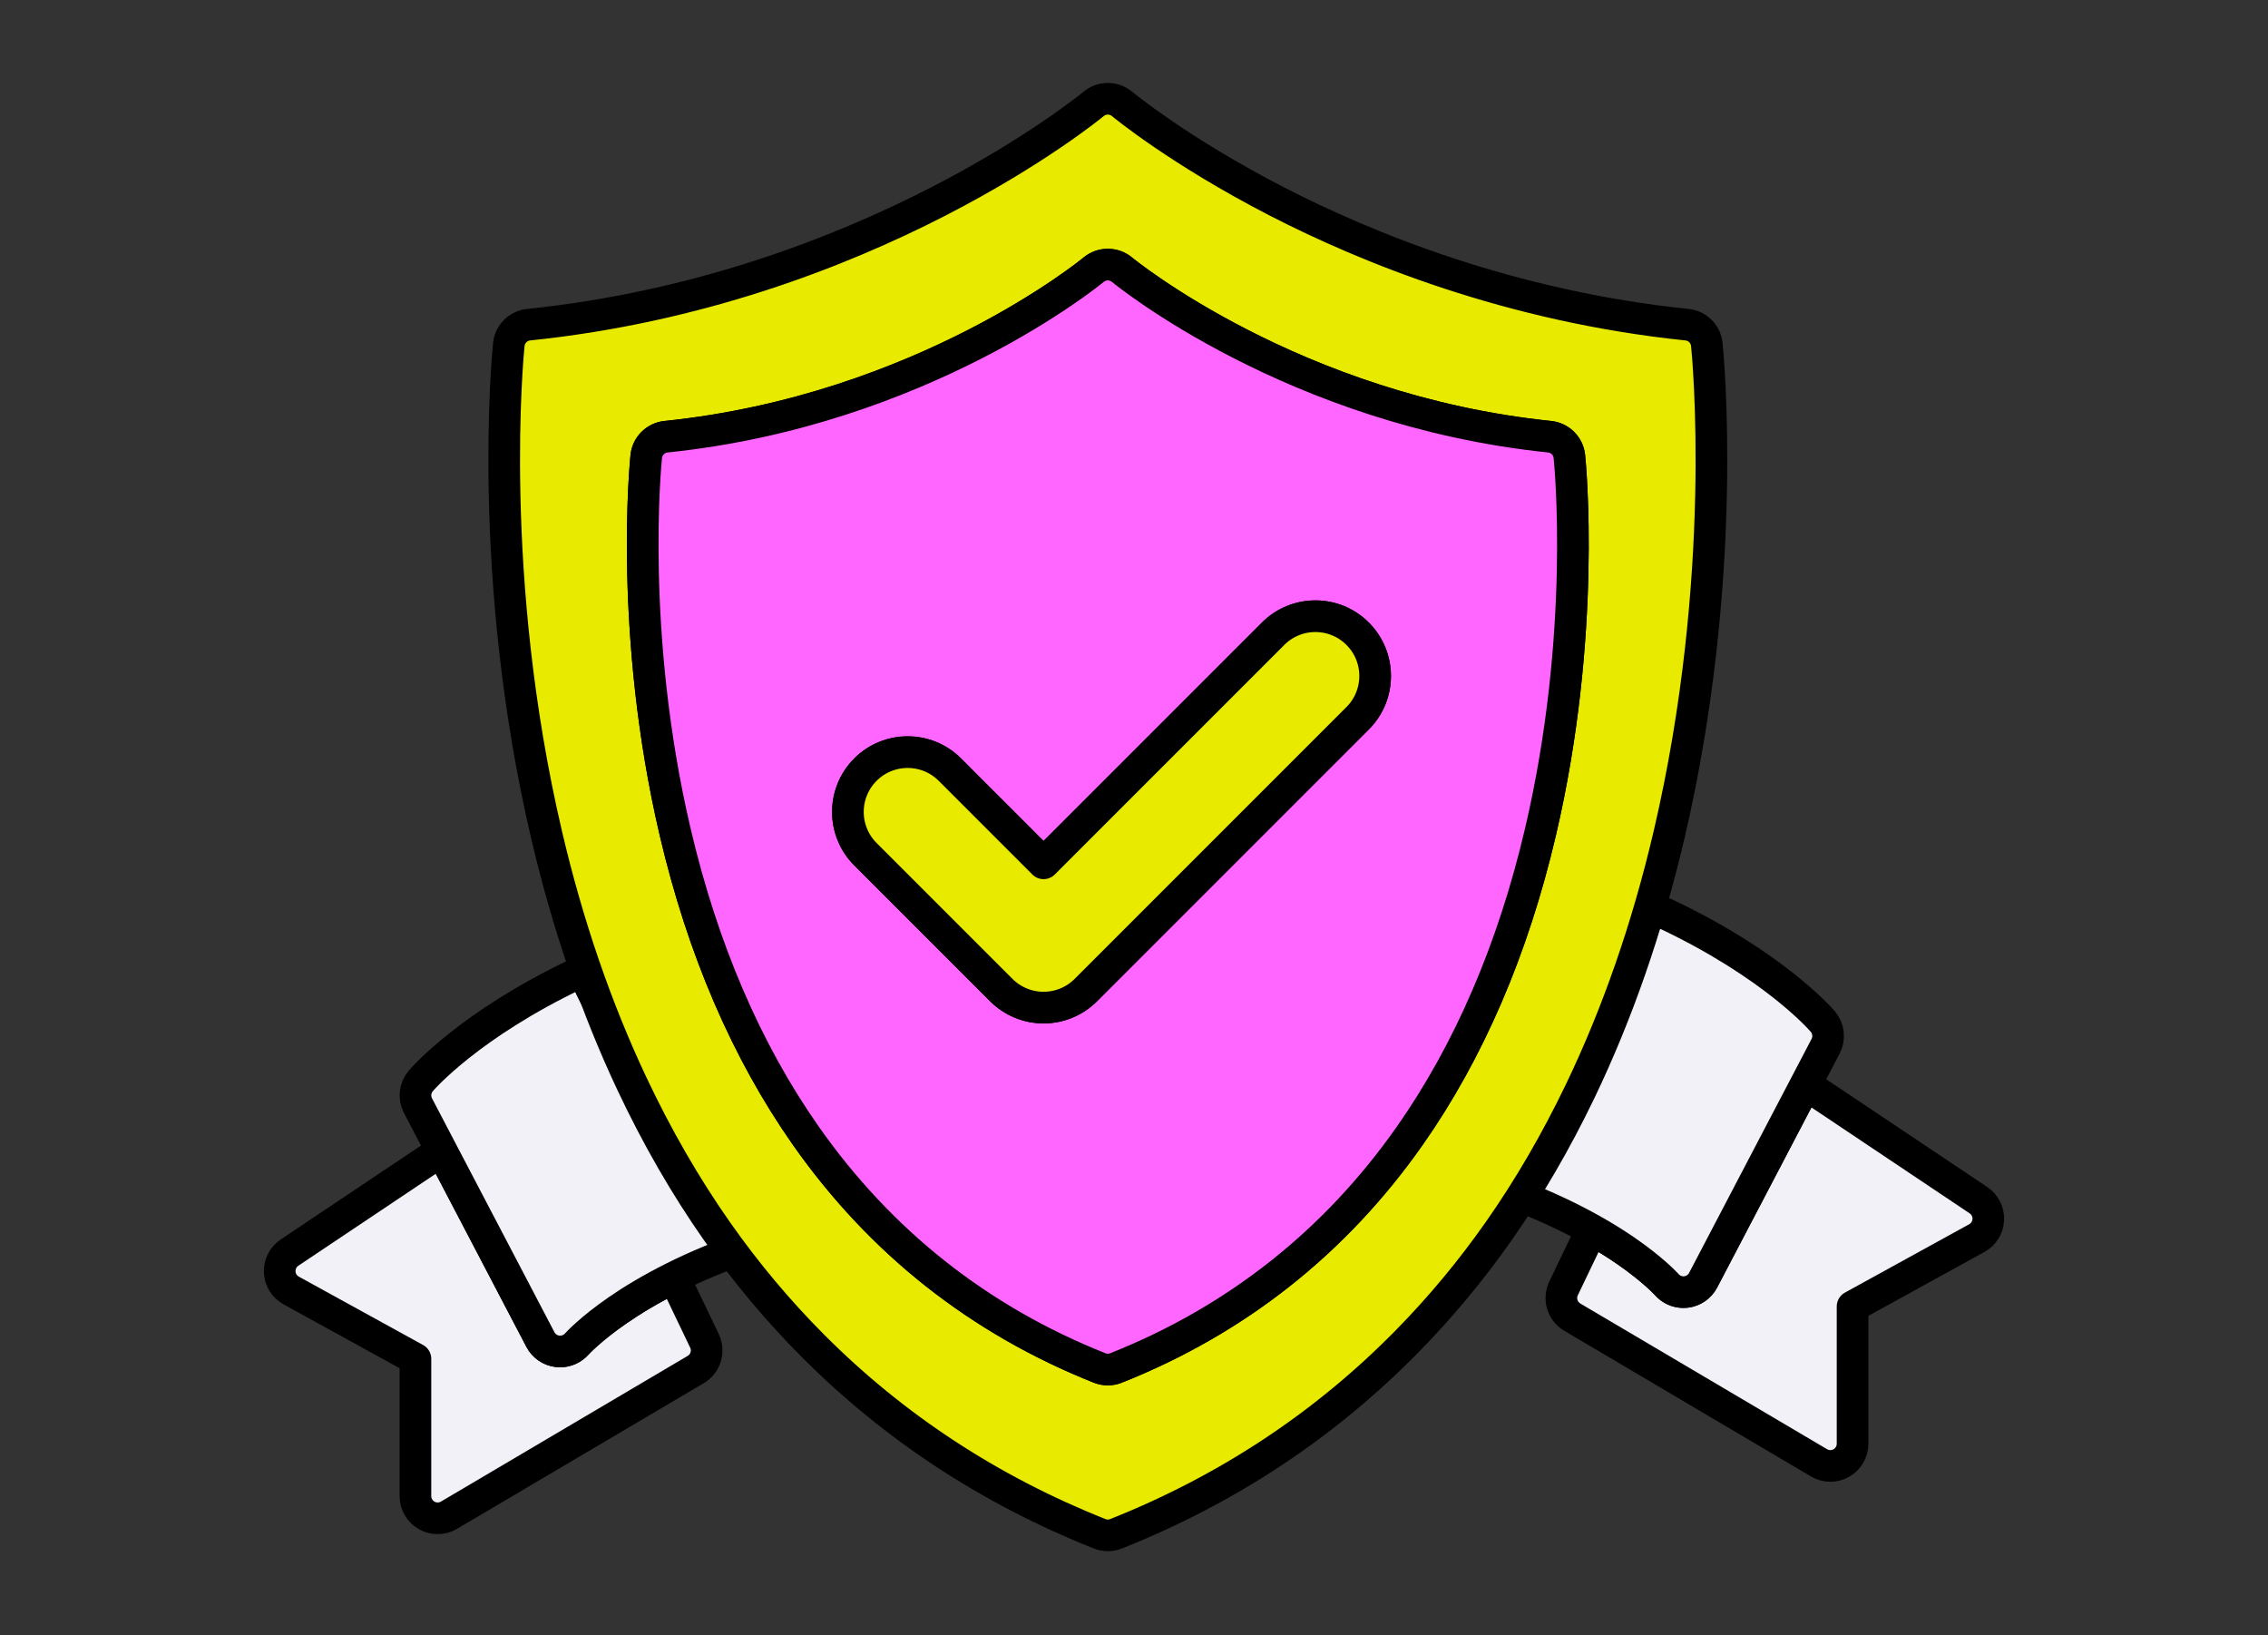
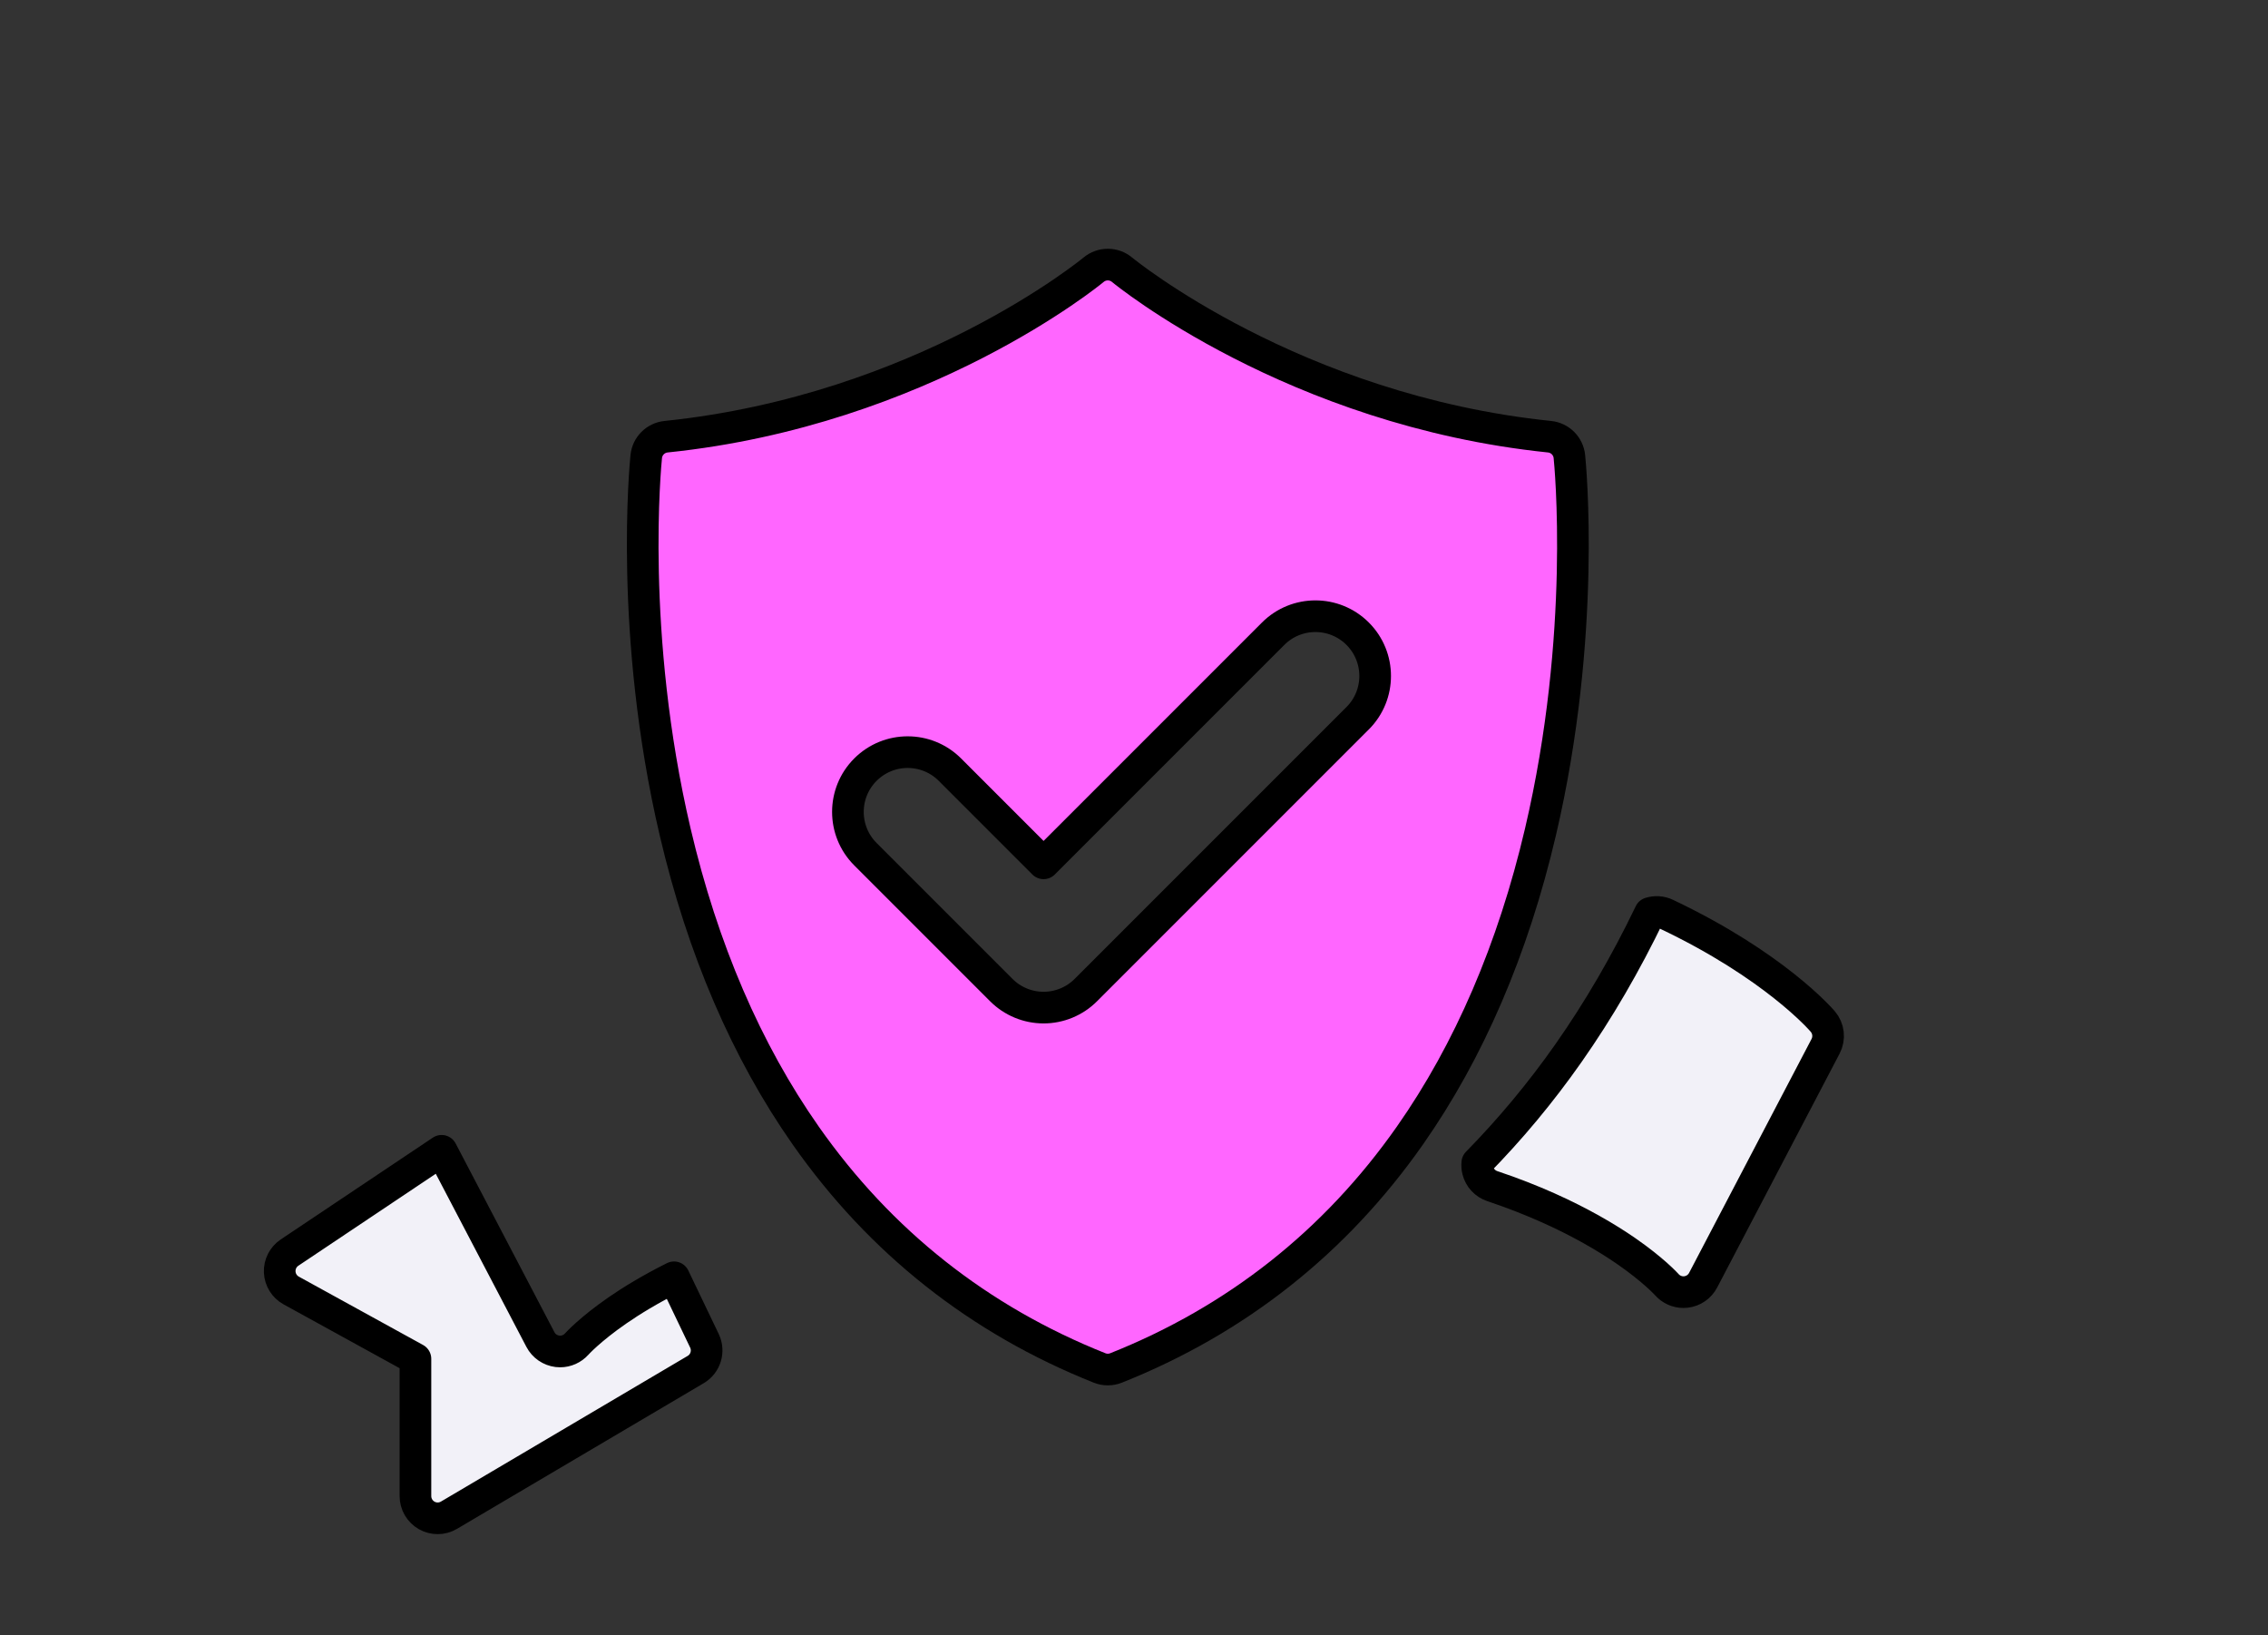
<svg xmlns="http://www.w3.org/2000/svg" id="Layer_1" version="1.1" viewBox="0 0 430 310">
  <rect x="0" y="0" width="430" height="310" fill="#333333" stroke="none" />
  <defs>
    <style>
      .st0 {
        fill: #e8ea00;
      }

      .st0, .st1, .st2 {
        stroke: #000;
        stroke-linecap: round;
        stroke-linejoin: round;
        stroke-width: 6px;
      }

      .st1 {
        fill: #f2f1f8;
      }

      .st2 {
        fill: #f6f;
      }
    </style>
  </defs>
  <path class="st1" d="M109.354,254.778c-.805.905-1.96,1.419-3.156,1.419-.169,0-.339-.01-.509-.031-1.373-.169-2.58-.995-3.223-2.22l-18.738-35.791-28.83,19.295c-1.222.818-1.929,2.214-1.865,3.682.064,1.468.889,2.797,2.178,3.506l23.555,12.956v26.021c0,1.511.81,2.907,2.123,3.656.648.369,1.368.554,2.088.554.74,0,1.481-.195,2.141-.585l46.785-27.62c1.881-1.111,2.6-3.476,1.656-5.446l-5.768-12.036c-4.566,2.276-8.125,4.475-10.701,6.254-5.27,3.641-7.711,6.359-7.736,6.386Z" />
-   <path class="st1" d="M375.103,227.518l-31.972-21.398c-.27-.181-.558-.321-.857-.433l-19.372,37.004c-.644,1.232-1.855,2.064-3.235,2.228-.166.02-.332.029-.496.029-1.207,0-2.365-.519-3.169-1.439-.013-.013-2.455-2.732-7.725-6.373-1.723-1.19-3.89-2.569-6.497-4.032l-5.338,11.139c-.944,1.97-.225,4.335,1.657,5.446l46.784,27.62c.66.39,1.4.585,2.141.585.72,0,1.44-.185,2.088-.554,1.313-.75,2.123-2.145,2.123-3.656v-26.021l23.555-12.956c1.288-.709,2.114-2.037,2.178-3.506.064-1.468-.642-2.864-1.864-3.682Z" />
-   <path class="st1" d="M110.523,184.219c-.355.065-.709.159-1.051.322-20.456,9.701-29.33,19.938-29.697,20.368-1.116,1.308-1.325,3.163-.528,4.686l4.482,8.561,18.738,35.791c.642,1.226,1.85,2.051,3.223,2.22.171.021.34.031.509.031,1.197,0,2.352-.514,3.156-1.419.025-.027,2.466-2.745,7.736-6.386,2.576-1.779,6.135-3.978,10.701-6.254,4.067-2.027,8.93-4.116,14.641-6.026,1.084-.363,1.954-1.148,2.444-2.154-6.594-6.613-12.675-13.854-18.203-21.733-6.036-8.602-11.419-17.962-16.15-28.006Z" />
  <path class="st1" d="M316.001,243.509c.805.92,1.962,1.439,3.169,1.439.165,0,.331-.009.496-.029,1.38-.164,2.59-.997,3.235-2.228l19.372-37.004,3.847-7.349c.796-1.522.588-3.377-.528-4.686-.367-.431-9.242-10.667-29.697-20.368-.997-.473-2.084-.509-3.06-.203-4.565,9.499-9.72,18.374-15.466,26.563-5.268,7.509-11.045,14.429-17.282,20.788-.049.479-.022.969.098,1.451.349,1.395,1.385,2.516,2.749,2.971,7.834,2.621,14.083,5.576,18.845,8.249,2.607,1.463,4.774,2.842,6.497,4.032,5.27,3.641,7.712,6.359,7.725,6.373Z" />
-   <path class="st0" d="M299.594,206.848c7.071-14.713,12.711-30.937,16.835-48.532,11.506-49.089,7.356-91.238,7.175-93.008-.204-1.984-1.772-3.553-3.756-3.757-33.513-3.457-60.828-14.633-77.839-23.4-18.492-9.529-29.169-18.36-29.272-18.446-1.563-1.306-3.838-1.306-5.402,0-.42.352-42.773,35.209-107.111,41.847-1.984.205-3.552,1.773-3.757,3.757-.182,1.77-4.331,43.92,7.174,93.008,3.99,17.023,9.401,32.759,16.151,47.089,4.731,10.044,10.114,19.404,16.15,28.006,5.528,7.879,11.609,15.12,18.203,21.733,15.354,15.399,33.535,27.34,54.334,35.613.501.199,1.028.298,1.556.298s1.057-.099,1.556-.298c21.219-8.441,39.708-20.705,55.255-36.558,6.237-6.36,12.014-13.28,17.282-20.788,5.747-8.19,10.902-17.065,15.466-26.563ZM211.591,259.324c-.5.199-1.028.298-1.556.298s-1.056-.099-1.556-.298c-22.832-9.083-41.576-23.901-55.707-44.041-11.231-16.008-19.563-35.372-24.762-57.554-8.803-37.556-5.625-69.828-5.486-71.183.204-1.984,1.772-3.552,3.756-3.757,48.71-5.025,80.738-31.384,81.055-31.65,1.563-1.306,3.838-1.306,5.402,0,.316.263,32.48,26.639,81.055,31.65,1.984.204,3.552,1.773,3.756,3.757.14,1.355,3.317,33.626-5.487,71.183-5.199,22.182-13.529,41.546-24.762,57.554-14.131,20.14-32.873,34.958-55.707,44.041Z" />
  <path class="st2" d="M292.06,157.728c8.804-37.557,5.627-69.828,5.487-71.183-.204-1.984-1.772-3.553-3.756-3.757-48.575-5.011-80.739-31.387-81.055-31.65-1.563-1.306-3.838-1.306-5.402,0-.317.266-32.345,26.625-81.055,31.65-1.984.205-3.552,1.773-3.756,3.757-.139,1.355-3.317,33.627,5.486,71.183,5.199,22.182,13.53,41.546,24.762,57.554,14.132,20.14,32.875,34.958,55.707,44.041.501.199,1.028.298,1.556.298s1.057-.099,1.556-.298c22.834-9.083,41.576-23.901,55.707-44.041,11.232-16.008,19.563-35.372,24.762-57.554ZM257.402,136.155l-51.535,51.535c-2.124,2.125-5.006,3.319-8.011,3.319s-5.886-1.193-8.011-3.318l-25.768-25.768c-4.424-4.424-4.424-11.598,0-16.022,4.425-4.424,11.597-4.424,16.022,0l17.757,17.757,43.525-43.525c4.424-4.424,11.597-4.425,16.022-.001,4.424,4.424,4.424,11.598,0,16.022Z" />
-   <path class="st0" d="M241.38,120.134l-43.525,43.525-17.757-17.757c-4.425-4.424-11.598-4.424-16.022,0-4.424,4.425-4.424,11.598,0,16.022l25.768,25.768c2.125,2.124,5.006,3.318,8.011,3.318s5.887-1.194,8.011-3.319l51.535-51.535c4.424-4.425,4.424-11.598,0-16.022-4.425-4.424-11.598-4.423-16.022.001Z" />
</svg>